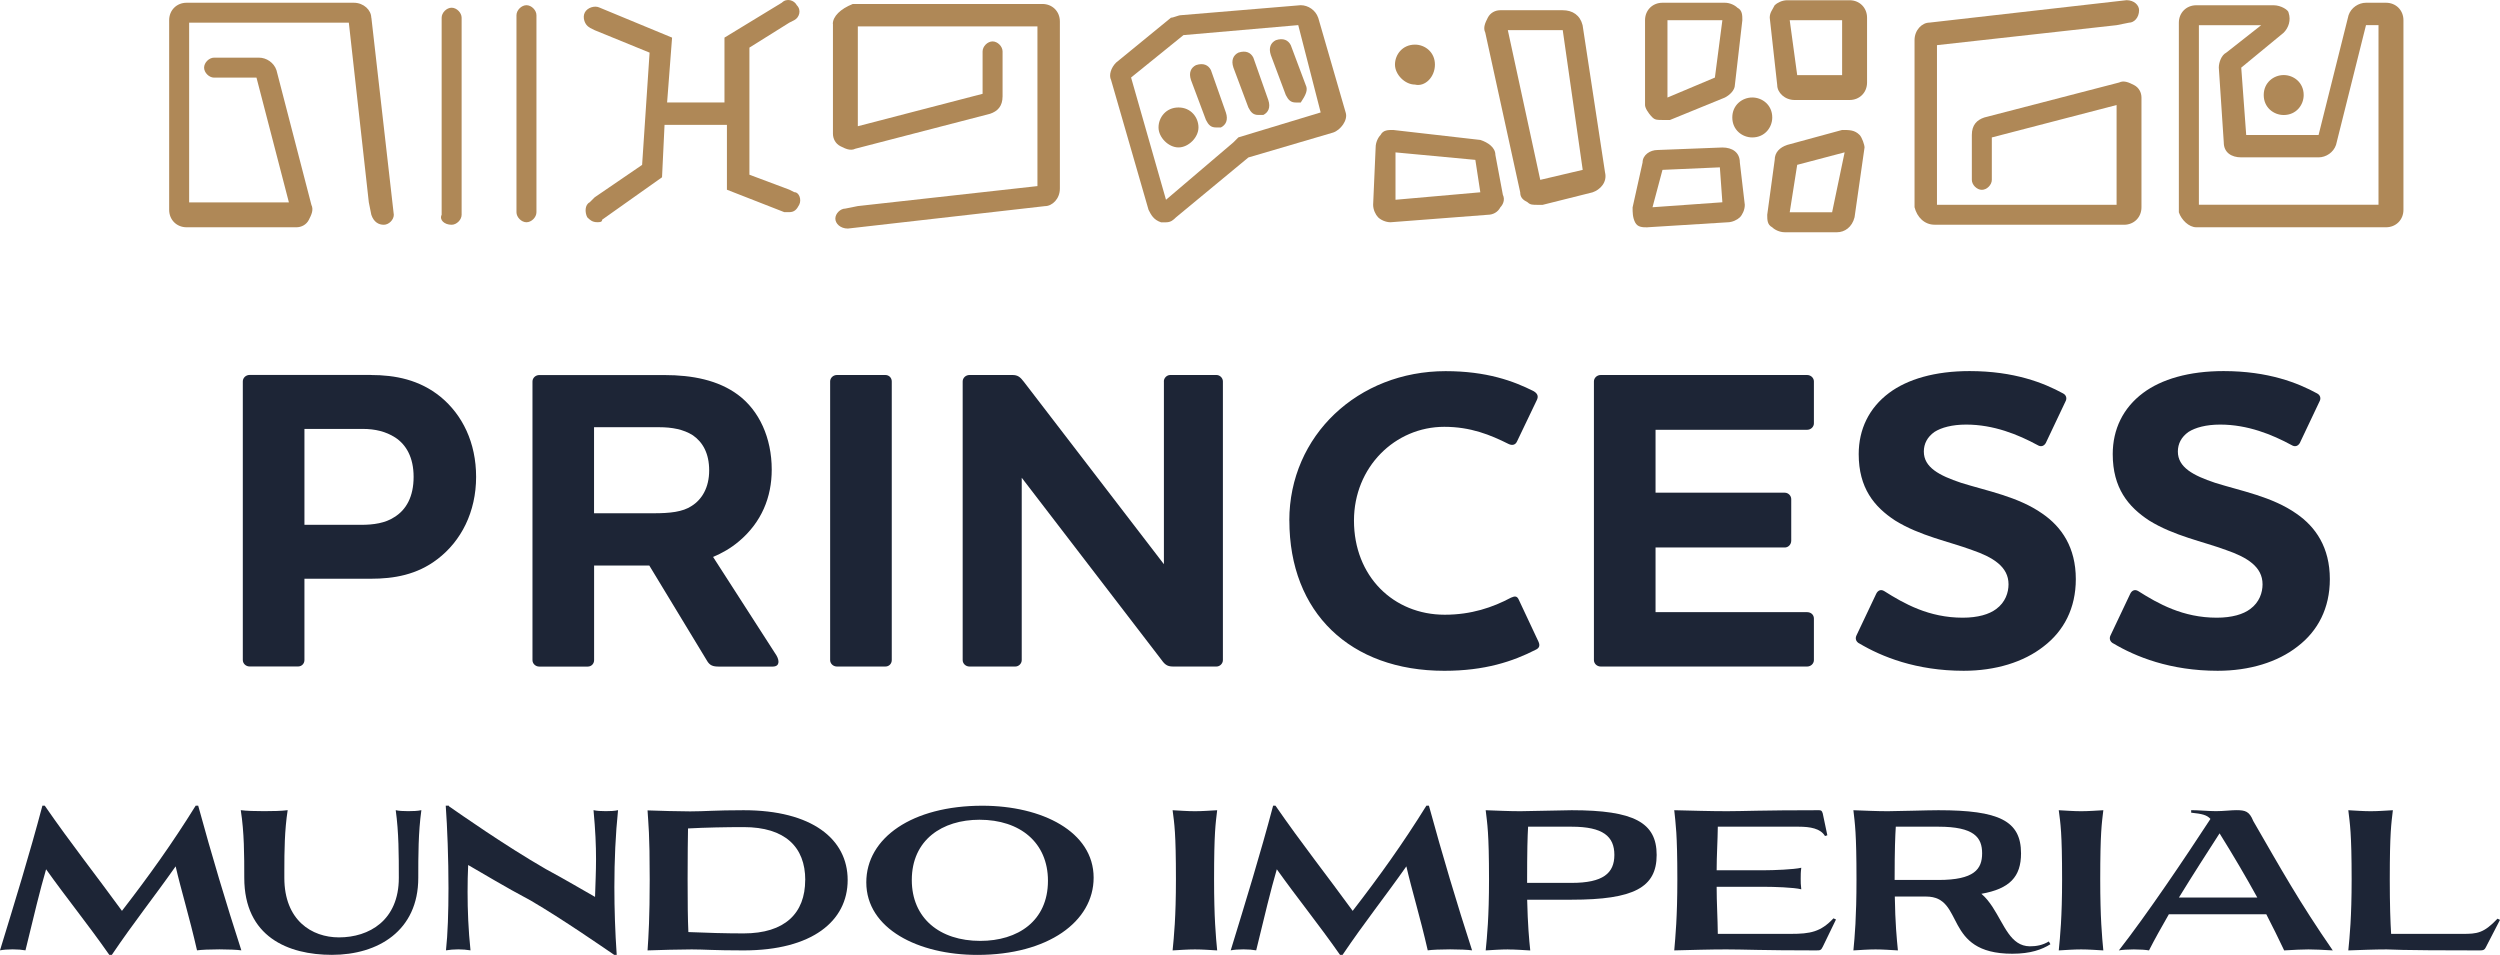
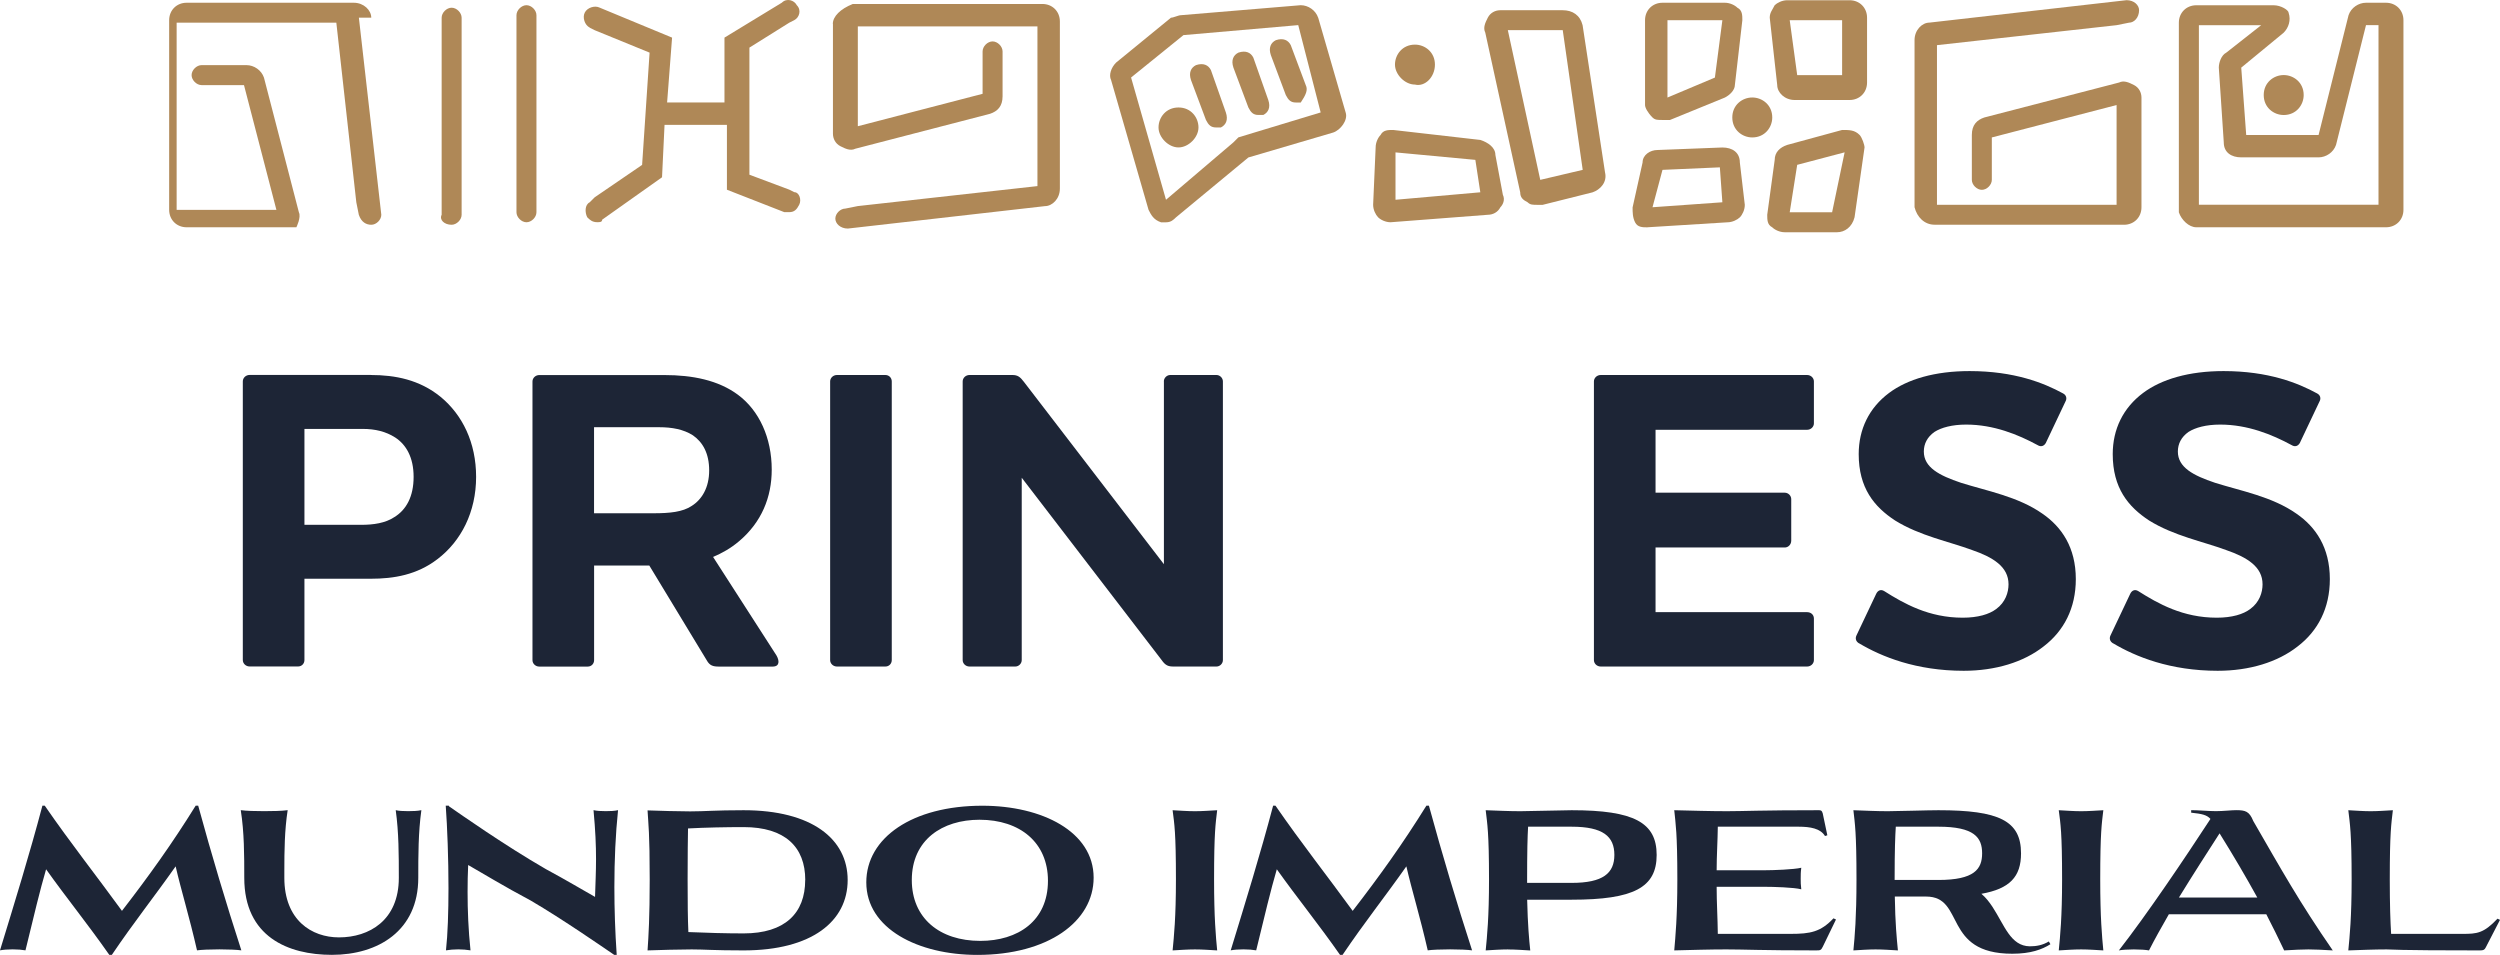
<svg xmlns="http://www.w3.org/2000/svg" id="Capa_2" viewBox="0 0 42.8 16.347">
  <g id="Capa_11">
    <path d="M1.871,16.347c-.37-.529-.726-.965-1.082-1.465-.107.366-.2.759-.353,1.388-.053-.01-.136-.017-.22-.017-.083,0-.166.007-.216.017.253-.826.506-1.645.726-2.477h.04c.446.646.889,1.205,1.322,1.801.463-.599.859-1.152,1.262-1.801h.043c.23.842.479,1.675.739,2.477-.07-.01-.223-.017-.376-.017-.156,0-.313.007-.383.017-.133-.583-.273-1.032-.366-1.438-.36.513-.712.952-1.092,1.515h-.043Z" style="fill:#1d2536;" />
    <path d="M6.988,13.887c.083,0,.166-.003.226-.017-.053.383-.053.772-.053,1.159,0,.906-.689,1.318-1.478,1.318-.752,0-1.501-.31-1.501-1.318,0-.386,0-.776-.06-1.159.097.013.246.017.4.017.15,0,.303-.003.403-.017-.053.346-.057.696-.057,1.042v.117c0,.726.469,1.019.935,1.019.516,0,1.025-.29,1.025-1.019,0-.386,0-.776-.053-1.159.05.013.13.017.213.017Z" style="fill:#1d2536;" />
    <path d="M7.687,13.804c.196.136.959.672,1.658,1.075.37.2.629.356.842.476.007-.233.017-.429.017-.649,0-.23-.01-.483-.043-.836.057.013.133.017.21.017s.153-.003.21-.017c-.043.413-.063.859-.063,1.318,0,.376.013.766.04,1.159h-.043c-.196-.133-.872-.603-1.428-.929-.463-.246-.809-.459-1.072-.609-.007.146-.01.3-.01.459,0,.316.013.653.05,1.002-.063-.01-.137-.017-.21-.017-.073,0-.15.007-.21.017.03-.27.043-.659.043-1.065,0-.506-.02-1.039-.047-1.412h.053l.003.01Z" style="fill:#1d2536;" />
    <path d="M11.123,15.056c0-.806-.023-.936-.037-1.182.206.007.523.017.729.017.256,0,.423-.02.916-.02,1.169,0,1.781.493,1.781,1.195,0,.706-.613,1.205-1.781,1.205-.519,0-.672-.017-.889-.017-.22,0-.539.01-.756.017.017-.246.037-.563.037-1.215ZM13.786,15.066c0-.566-.346-.906-1.055-.906-.293,0-.659.007-.952.023-.003.21-.007.4-.007.872,0,.413.003.672.013.902.286.013.656.023.945.023.709,0,1.055-.346,1.055-.915Z" style="fill:#1d2536;" />
    <path d="M16.819,13.794c1.019,0,1.904.443,1.904,1.232,0,.752-.782,1.322-1.991,1.322-1.009,0-1.901-.446-1.901-1.242,0-.762.786-1.312,1.987-1.312ZM15.61,15.066c0,.652.476,1.042,1.172,1.042.643,0,1.159-.34,1.159-1.029,0-.653-.476-1.045-1.172-1.045-.636,0-1.159.343-1.159,1.032Z" style="fill:#1d2536;" />
    <path d="M20.458,16.254c-.123,0-.26.01-.383.017.023-.236.057-.563.057-1.215,0-.806-.027-.952-.057-1.185.123.007.26.017.383.017s.256-.01.38-.017c-.027.233-.053.38-.053,1.185,0,.653.03.979.053,1.215-.123-.007-.256-.017-.38-.017Z" style="fill:#1d2536;" />
    <path d="M22.941,16.347c-.37-.529-.726-.965-1.082-1.465-.107.366-.2.759-.353,1.388-.053-.01-.136-.017-.22-.017-.083,0-.166.007-.216.017.253-.826.506-1.645.726-2.477h.04c.446.646.889,1.205,1.322,1.801.463-.599.859-1.152,1.262-1.801h.043c.23.842.479,1.675.739,2.477-.07-.01-.223-.017-.376-.017-.156,0-.313.007-.383.017-.133-.583-.273-1.032-.366-1.438-.36.513-.712.952-1.092,1.515h-.043Z" style="fill:#1d2536;" />
    <path d="M25.818,16.254c-.123,0-.26.01-.383.017.023-.236.057-.563.057-1.215,0-.806-.03-.952-.057-1.185.186.007.406.017.593.017.16,0,.732-.017.879-.017,1.065,0,1.455.21,1.455.766,0,.556-.39.766-1.455.766h-.762c.01.429.033.686.053.869-.123-.007-.256-.017-.38-.017ZM26.161,14.153c-.01.173-.017.4-.017.962h.762c.539,0,.732-.166.732-.479,0-.316-.193-.483-.732-.483h-.746Z" style="fill:#1d2536;" />
    <path d="M31.204,13.92l.08.38-.04.013c-.077-.13-.253-.16-.453-.16h-1.382c-.003.246-.02.499-.02.746h.816c.156,0,.506-.013.633-.043-.01.073-.01.126-.01.186,0,.06,0,.107.01.183-.127-.033-.476-.043-.633-.043h-.816c0,.27.017.536.02.806h1.248c.336,0,.513-.033.732-.266l.043.02-.226.466c-.03.06-.04.063-.113.063-.936,0-1.245-.017-1.541-.017-.276,0-.613.01-.889.017.02-.236.053-.563.053-1.215,0-.806-.03-.952-.053-1.185.28.007.623.017.902.017.276,0,.589-.017,1.578-.017.037,0,.05.013.06.05Z" style="fill:#1d2536;" />
    <path d="M32.11,16.254c-.123,0-.256.01-.38.017.023-.236.053-.563.053-1.215,0-.806-.027-.952-.053-1.185.186.007.403.017.589.017.163,0,.682-.017.866-.017,1.039,0,1.415.18,1.415.739,0,.4-.193.606-.679.692.08.067.136.143.19.223.206.316.31.672.639.676.116,0,.22-.02.326-.083l.027.047c-.143.09-.336.163-.653.163-1.198,0-.802-.979-1.475-.979h-.536c.007.459.033.719.053.922-.126-.007-.26-.017-.383-.017ZM32.456,14.153c-.01.163-.02.376-.02.912h.749c.616,0,.749-.186.749-.456,0-.27-.133-.456-.749-.456h-.729Z" style="fill:#1d2536;" />
    <path d="M35.629,16.254c-.123,0-.26.01-.383.017.023-.236.057-.563.057-1.215,0-.806-.027-.952-.057-1.185.123.007.26.017.383.017.123,0,.256-.01.38-.017-.027.233-.053.38-.053,1.185,0,.653.03.979.053,1.215-.123-.007-.256-.017-.38-.017Z" style="fill:#1d2536;" />
    <path d="M38.575,14.054c.473.819.789,1.388,1.362,2.217-.186-.01-.303-.017-.416-.017-.117,0-.23.007-.416.017-.097-.206-.2-.413-.306-.619h-1.668c-.126.22-.246.433-.34.619-.053-.01-.156-.017-.26-.017-.103,0-.203.007-.256.017.479-.613,1.129-1.578,1.568-2.251-.063-.07-.146-.087-.33-.107v-.043c.123,0,.303.017.423.017.126,0,.27-.017.346-.017.16,0,.226.02.293.183ZM37.999,14.267c-.206.32-.459.712-.696,1.099h1.342c-.196-.356-.409-.719-.646-1.099Z" style="fill:#1d2536;" />
    <path d="M40.859,16.254c-.206,0-.449.01-.656.017.023-.236.057-.563.057-1.215,0-.806-.03-.952-.057-1.185.123.007.26.017.383.017.123,0,.256-.01.38-.017-.027.233-.053.38-.053,1.185,0,.436.01.722.023.932h1.225c.246,0,.36-.01.596-.26l.043.02-.246.476c-.02.037-.037.047-.097.047-1.495,0-1.498-.017-1.598-.017Z" style="fill:#1d2536;" />
    <path d="M6.348,6.42c.418,0,.835.081,1.195.374.374.308.608.784.608,1.37,0,.601-.256,1.099-.66,1.407-.352.271-.748.337-1.143.337h-1.136v1.392c0,.059-.044.11-.11.11h-.828c-.066,0-.117-.051-.117-.11v-4.771c0-.059.051-.11.117-.11h2.074ZM6.766,7.49c-.161-.103-.344-.147-.557-.147h-.997v1.642h.975c.205,0,.41-.029.564-.132.205-.125.33-.352.33-.689,0-.33-.125-.55-.315-.674Z" style="fill:#1d2536;" />
    <path d="M12.208,9.535l1.085,1.686c.051.088.059.191-.066.191h-.916c-.103,0-.161-.015-.213-.11l-.982-1.62h-.945v1.62c0,.059-.044.11-.11.11h-.828c-.066,0-.117-.051-.117-.11v-4.771c0-.059.051-.11.117-.11h2.14c.484,0,.923.088,1.26.337.366.271.579.74.579,1.282,0,.476-.176.901-.557,1.224-.147.125-.293.205-.447.271ZM10.17,7.314v1.473h1.026c.271,0,.491-.022.645-.125.176-.11.3-.315.3-.608,0-.293-.11-.484-.278-.601-.161-.103-.359-.139-.579-.139h-1.114Z" style="fill:#1d2536;" />
    <path d="M15.157,6.42c.066,0,.11.051.11.11v4.771c0,.059-.044.11-.11.11h-.828c-.066,0-.117-.051-.117-.11v-4.771c0-.059.051-.11.117-.11h.828Z" style="fill:#1d2536;" />
    <path d="M19.925,6.53c0-.059.051-.11.11-.11h.791c.059,0,.11.051.11.11v4.771c0,.059-.051.11-.11.11h-.733c-.088,0-.139-.015-.205-.11l-2.396-3.122v3.122c0,.059-.051.11-.11.11h-.784c-.066,0-.117-.051-.117-.11v-4.771c0-.059.051-.11.117-.11h.733c.088,0,.132.029.198.117l2.397,3.122v-3.129Z" style="fill:#1d2536;" />
-     <path d="M22.073,8.912c0-1.458,1.18-2.558,2.675-2.558.704,0,1.165.169,1.51.344.073.044.081.095.051.154l-.337.704c-.029.066-.088.073-.147.044-.308-.154-.645-.293-1.099-.293-.843,0-1.546.689-1.546,1.605,0,.953.674,1.612,1.554,1.612.454,0,.821-.125,1.136-.293.066-.029.103-.029.132.037l.337.718c.029.066.015.11-.051.139-.388.198-.865.359-1.561.359-1.612,0-2.653-.997-2.653-2.572Z" style="fill:#1d2536;" />
    <path d="M30.937,6.42c.066,0,.117.051.117.11v.718c0,.059-.051.11-.117.11h-2.594v1.077h2.213c.059,0,.11.051.11.11v.711c0,.066-.051.117-.11.117h-2.213v1.107h2.594c.066,0,.117.044.117.11v.711c0,.059-.051.11-.117.11h-3.532c-.066,0-.117-.051-.117-.11v-4.771c0-.059.051-.11.117-.11h3.532Z" style="fill:#1d2536;" />
    <path d="M31.828,11.015c-.051-.029-.073-.081-.044-.139l.337-.711c.029-.059.081-.081.139-.044.337.213.762.454,1.341.454.264,0,.454-.059.572-.147.161-.117.213-.286.213-.425,0-.3-.264-.462-.623-.586-.396-.147-.894-.242-1.319-.506-.359-.235-.623-.557-.623-1.136,0-.425.176-.791.52-1.048.315-.235.784-.374,1.378-.374.769,0,1.275.205,1.598.381.059.029.073.088.044.139l-.337.711c-.029.051-.081.073-.139.037-.337-.183-.755-.352-1.224-.352-.242,0-.425.051-.542.125-.125.088-.183.205-.183.337,0,.271.264.41.638.535.44.139.975.235,1.392.528.33.227.572.579.572,1.121,0,.498-.205.887-.55,1.151-.344.271-.828.418-1.37.418-.814,0-1.407-.242-1.788-.469Z" style="fill:#1d2536;" />
    <path d="M36.177,11.015c-.051-.029-.073-.081-.044-.139l.337-.711c.029-.059.081-.081.139-.044.337.213.762.454,1.341.454.264,0,.454-.059.572-.147.161-.117.213-.286.213-.425,0-.3-.264-.462-.623-.586-.396-.147-.894-.242-1.319-.506-.359-.235-.623-.557-.623-1.136,0-.425.176-.791.52-1.048.315-.235.784-.374,1.378-.374.769,0,1.275.205,1.598.381.059.029.073.088.044.139l-.337.711c-.029.051-.081.073-.139.037-.337-.183-.755-.352-1.224-.352-.242,0-.425.051-.542.125-.125.088-.183.205-.183.337,0,.271.264.41.638.535.44.139.975.235,1.392.528.33.227.572.579.572,1.121,0,.498-.205.887-.55,1.151-.344.271-.828.418-1.37.418-.814,0-1.407-.242-1.788-.469Z" style="fill:#1d2536;" />
    <path d="M31.836,2.31c-.085-.085-.171-.085-.299-.085l-.94.256c-.128.043-.214.128-.214.256l-.128.94c0,.085,0,.171.085.214.043.043.128.085.214.085h.897c.128,0,.256-.085.299-.256l.171-1.196c0-.043-.043-.171-.085-.214M31.366,3.634h-.726l.128-.812.812-.214-.214,1.025Z" style="fill:#af8857;" />
    <path d="M28.205,3.891h0l1.367-.085c.085,0,.171-.043.214-.085.043-.043.085-.128.085-.214l-.085-.726c0-.171-.128-.256-.299-.256l-1.11.043c-.128,0-.256.085-.256.214l-.171.769c0,.085,0,.171.043.256s.128.085.214.085M28.462,2.908l.982-.043.043.598-1.196.085.171-.641Z" style="fill:#af8857;" />
    <path d="M30.426,1.456c0,.128.128.256.299.256h.94c.171,0,.299-.128.299-.299V.303c0-.171-.128-.299-.299-.299h-1.068c-.085,0-.171.043-.214.085-.043.085-.085.128-.085.214l.128,1.153ZM31.537.346v.94h-.769l-.128-.94h.897Z" style="fill:#af8857;" />
    <path d="M28.291,2.011c.043.043.085.043.171.043h.128l.94-.384c.085-.043.171-.128.171-.214l.128-1.11c0-.085,0-.171-.085-.214-.043-.043-.128-.085-.214-.085h-1.068c-.171,0-.299.128-.299.299v1.452c0,.043.043.128.128.214M28.547.346h.94l-.128.982-.812.342V.346Z" style="fill:#af8857;" />
    <path d="M29.657,2.011c0,.214.171.342.342.342.214,0,.342-.171.342-.342,0-.214-.171-.342-.342-.342s-.342.128-.342.342" style="fill:#af8857;" />
-     <path d="M6.356.303c0-.128-.128-.256-.299-.256h-2.862c-.171,0-.299.128-.299.299v3.246c0,.171.128.299.299.299h1.879c.085,0,.171-.043.214-.128s.085-.171.043-.256l-.299-1.153-.299-1.153c-.043-.128-.171-.214-.299-.214h-.769c-.085,0-.171.085-.171.171,0,.085.085.171.171.171h.726s.555,2.136.555,2.136h-1.708V.388h2.734s.342,3.075.342,3.075l.043.214c.043.128.128.171.214.171s.171-.085.171-.171h0l-.384-3.374" style="fill:#af8857;" />
+     <path d="M6.356.303c0-.128-.128-.256-.299-.256h-2.862c-.171,0-.299.128-.299.299v3.246c0,.171.128.299.299.299h1.879s.085-.171.043-.256l-.299-1.153-.299-1.153c-.043-.128-.171-.214-.299-.214h-.769c-.085,0-.171.085-.171.171,0,.085.085.171.171.171h.726s.555,2.136.555,2.136h-1.708V.388h2.734s.342,3.075.342,3.075l.043.214c.043.128.128.171.214.171s.171-.085.171-.171h0l-.384-3.374" style="fill:#af8857;" />
    <path d="M7.732,3.848c.085,0,.171-.085.171-.171V.303c0-.085-.085-.171-.171-.171s-.171.085-.171.171v3.374c-.043.085.043.171.171.171" style="fill:#af8857;" />
    <path d="M9.013.089c-.085,0-.171.085-.171.171v3.374c0,.085.085.171.171.171s.171-.085.171-.171V.26c0-.085-.085-.171-.171-.171" style="fill:#af8857;" />
    <path d="M22.567.303c-.043-.128-.171-.214-.299-.214l-2.05.171c-.043,0-.128.043-.171.043l-.94.769c-.085.085-.128.214-.085.299l.641,2.221h0c.043.085.085.171.214.214h.085c.085,0,.128-.043.171-.085l1.239-1.025,1.452-.427c.128-.043.256-.214.214-.342l-.47-1.623ZM21.115,2.438l-1.153.982-.598-2.093.897-.726,1.965-.171.384,1.495-1.409.427q-.043.043-.085.085" style="fill:#af8857;" />
    <path d="M22.354,1.456l-.256-.683c-.043-.085-.128-.128-.256-.085-.085.043-.128.128-.085.256l.256.683c.043.085.085.128.171.128h.085c.085-.128.128-.214.085-.299" style="fill:#af8857;" />
    <path d="M21.457.986c-.043-.085-.128-.128-.256-.085-.085.043-.128.128-.085.256l.256.683c.043.085.085.128.171.128h.085c.085-.043.128-.128.085-.256l-.256-.726Z" style="fill:#af8857;" />
    <path d="M20.731,1.2c-.043-.085-.128-.128-.256-.085-.085.043-.128.128-.085.256l.256.683c.043.085.085.128.171.128h.085c.085-.043.128-.128.085-.256l-.256-.726Z" style="fill:#af8857;" />
    <path d="M20.176,1.84c-.214,0-.342.171-.342.342s.171.342.342.342.342-.171.342-.342-.128-.342-.342-.342" style="fill:#af8857;" />
    <path d="M23.806,3.805h0l1.666-.128c.085,0,.171-.043.214-.128.043-.043.085-.128.043-.214l-.128-.683c0-.128-.128-.214-.256-.256l-1.495-.171c-.085,0-.171,0-.214.085-.043.043-.085.128-.085.214l-.043.982c0,.085.043.171.085.214.043.043.128.085.214.085M23.891,2.609l1.367.128.085.555-1.452.128v-.812Z" style="fill:#af8857;" />
    <path d="M26.753.175h-1.068c-.085,0-.171.043-.214.128s-.085.171-.043.256l.598,2.734c0,.085.043.128.128.171.043.043.085.043.171.043h.085l.854-.214c.128-.043.256-.171.214-.342l-.384-2.52c-.043-.171-.171-.256-.342-.256M26.369,3.079l-.555-2.563h.94l.342,2.392-.726.171Z" style="fill:#af8857;" />
    <path d="M10.096.474l.085.043.94.384-.128,1.922-.812.555-.085.085c-.085.043-.085.171-.043.256.043.043.085.085.171.085.043,0,.085,0,.085-.043l1.025-.726.043-.897h1.068v1.11l.982.384h.085c.085,0,.128-.043.171-.128s0-.214-.085-.214l-.085-.043-.683-.256V.815l.683-.427.085-.043c.085-.043.128-.171.043-.256-.043-.085-.171-.128-.256-.043l-.982.598v1.11h-.982l.085-1.11-1.239-.513c-.085-.043-.214,0-.256.085-.043.085,0,.214.085.256" style="fill:#af8857;" />
    <path d="M37.602,3.891h3.246c.171,0,.299-.128.299-.299V.346c0-.171-.128-.299-.299-.299h-.342c-.128,0-.256.085-.299.214l-.513,2.05h-1.239l-.085-1.153.726-.598c.085-.085.128-.214.085-.342,0-.043-.128-.128-.256-.128h-1.324c-.171,0-.299.128-.299.299v3.246c.043.128.171.256.299.256M37.687.431h1.025l-.598.47c-.085.043-.128.171-.128.256l.085,1.281c0,.171.128.256.299.256h1.324c.128,0,.256-.085.299-.214l.513-2.05h.214v3.075h-3.075V.431h.043Z" style="fill:#af8857;" />
    <path d="M38.755,1.627c0,.214.171.342.342.342.214,0,.342-.171.342-.342,0-.214-.171-.342-.342-.342s-.342.128-.342.342" style="fill:#af8857;" />
    <path d="M33.117,3.848h3.246c.171,0,.299-.128.299-.299v-1.879c0-.085-.043-.171-.128-.214-.085-.043-.171-.085-.256-.043l-1.153.299-1.153.299c-.128.043-.214.128-.214.299v.769c0,.085.085.171.171.171s.171-.085.171-.171v-.726l2.136-.555v1.708h-3.075V.773l3.075-.342.214-.043c.085,0,.171-.085.171-.214,0-.085-.085-.171-.214-.171l-3.374.384c-.128,0-.256.128-.256.299v2.862c.043.171.171.299.342.299" style="fill:#af8857;" />
    <path d="M14.26.41v1.879c0,.085.043.171.128.214s.171.085.256.043l1.153-.299,1.153-.299c.128-.043.214-.128.214-.299v-.769c0-.085-.085-.171-.171-.171s-.171.085-.171.171v.726l-2.136.555V.452h3.075v2.734l-3.075.342-.214.043c-.085,0-.171.085-.171.171h0c0,.085.085.171.214.171l3.374-.384c.128,0,.256-.128.256-.299V.367c0-.171-.128-.299-.299-.299h-3.246c-.214.085-.342.214-.342.342" style="fill:#af8857;" />
    <path d="M24.566,1.106c0-.214-.171-.342-.342-.342-.214,0-.342.171-.342.342s.171.342.342.342c.171.043.342-.128.342-.342" style="fill:#af8857;" />
  </g>
</svg>